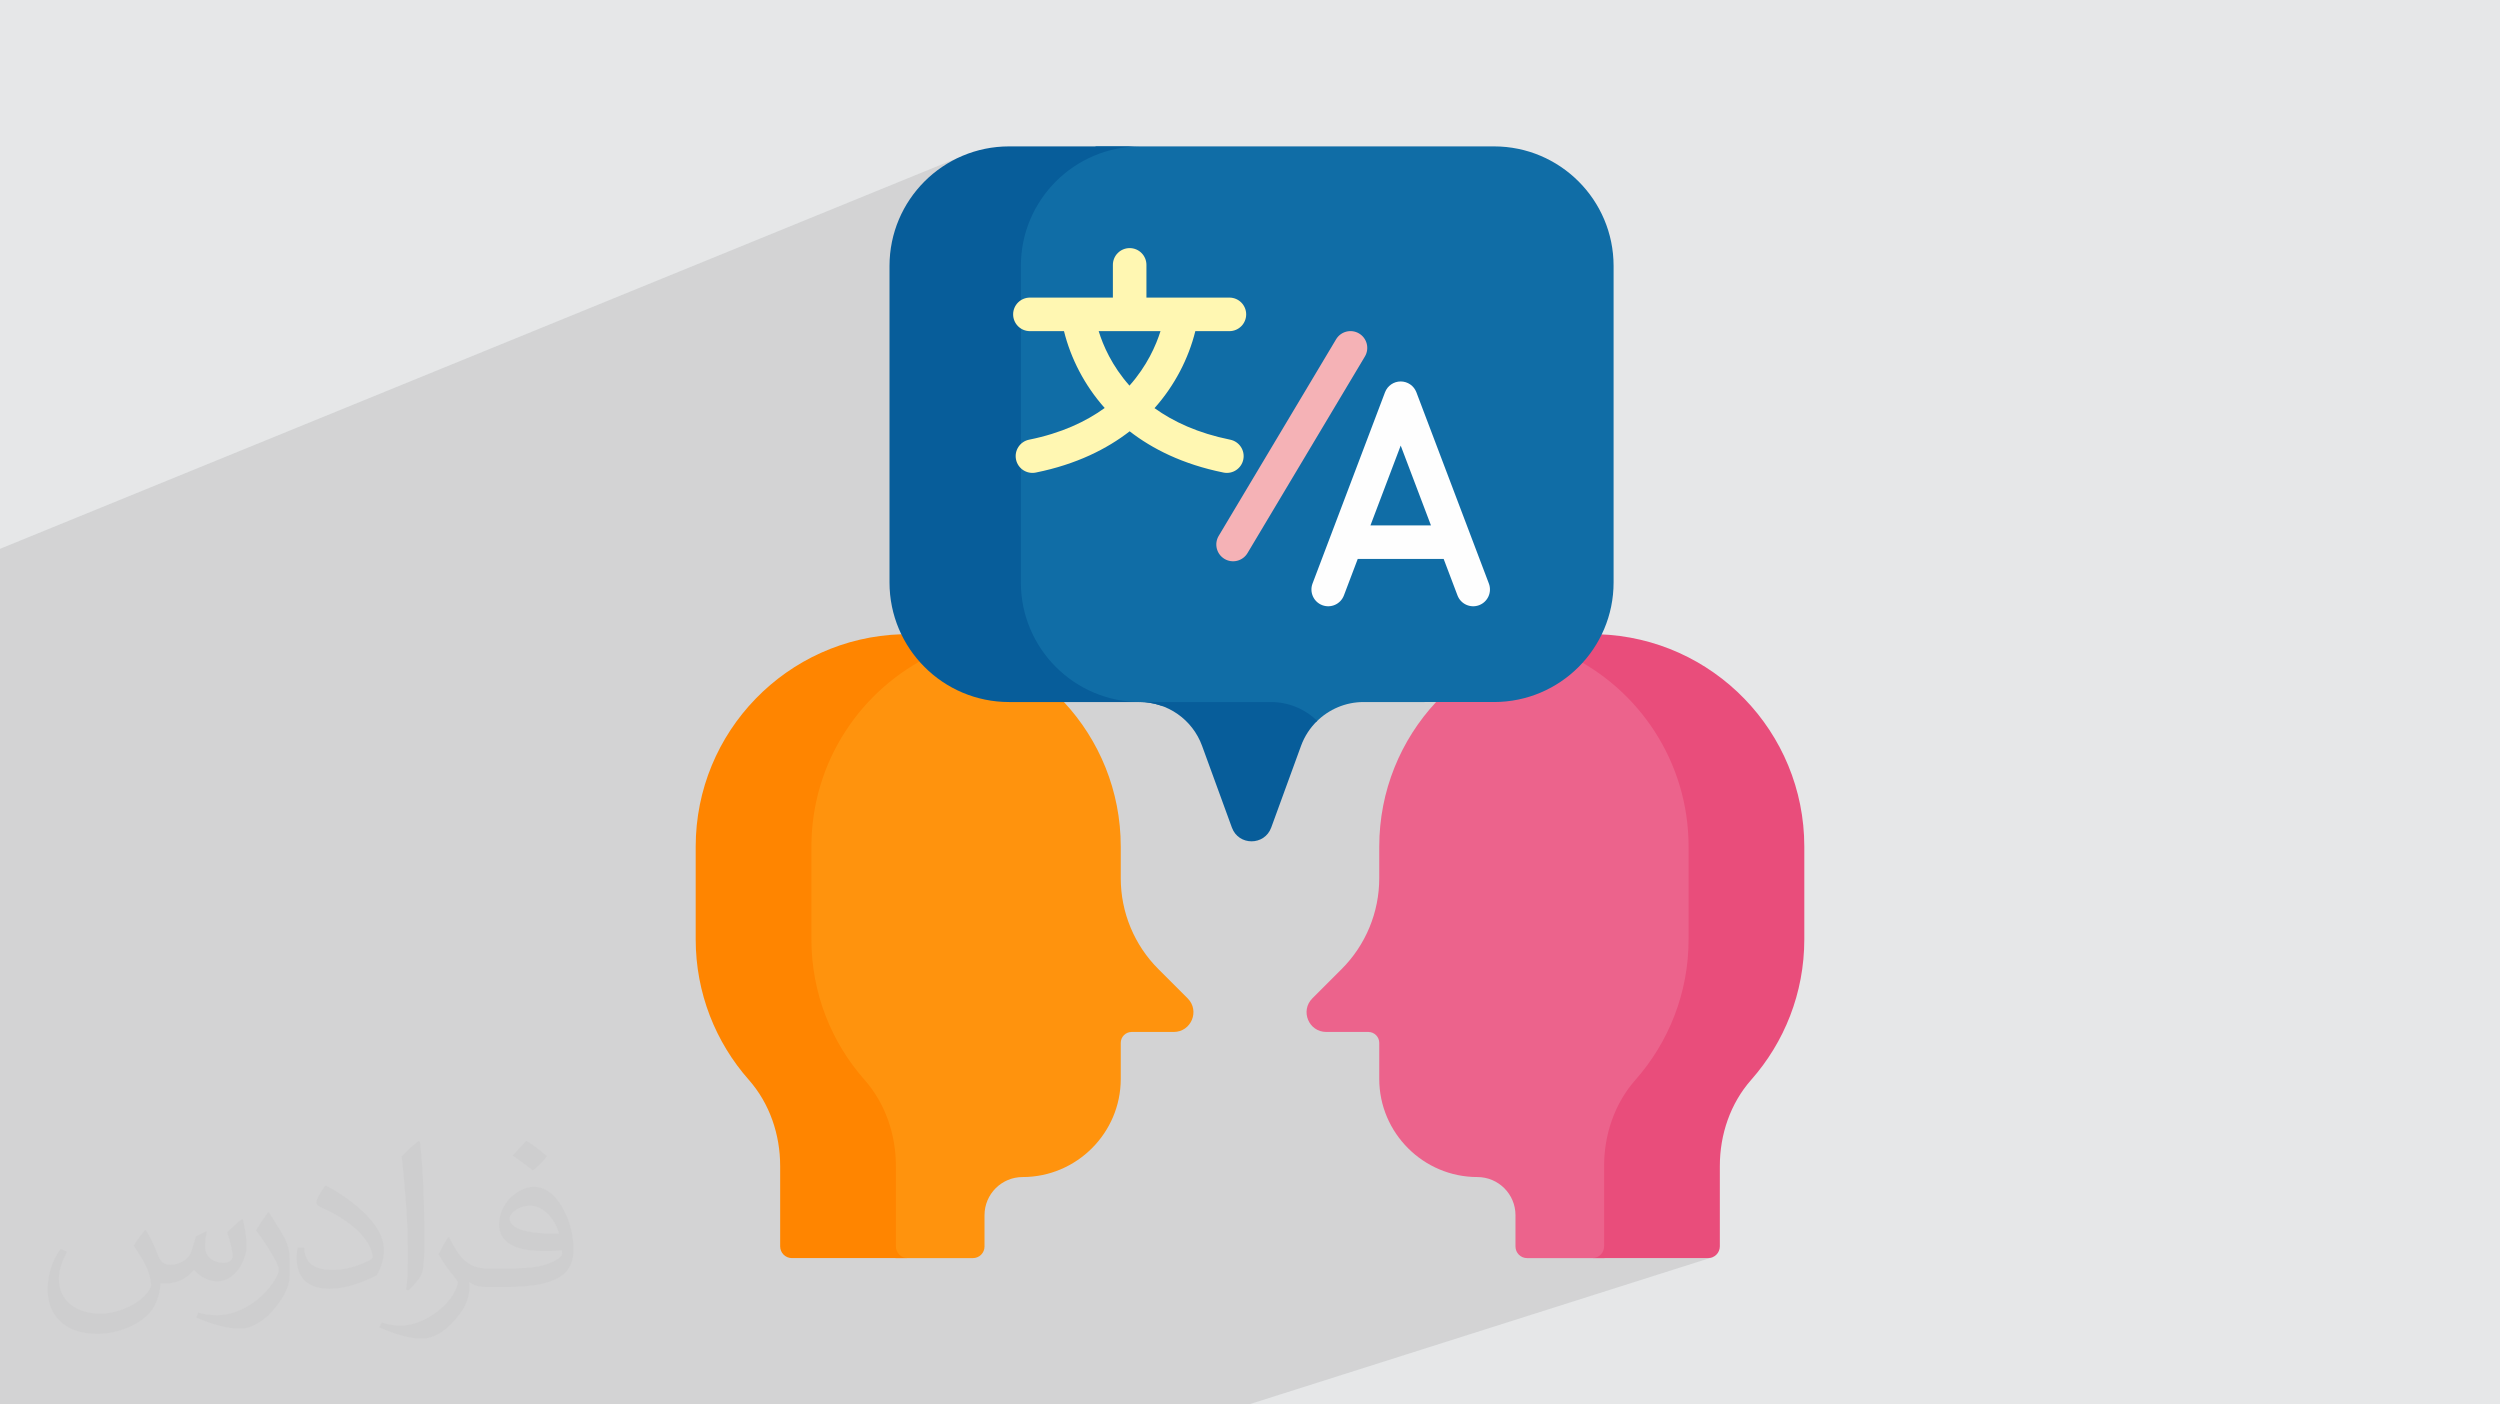
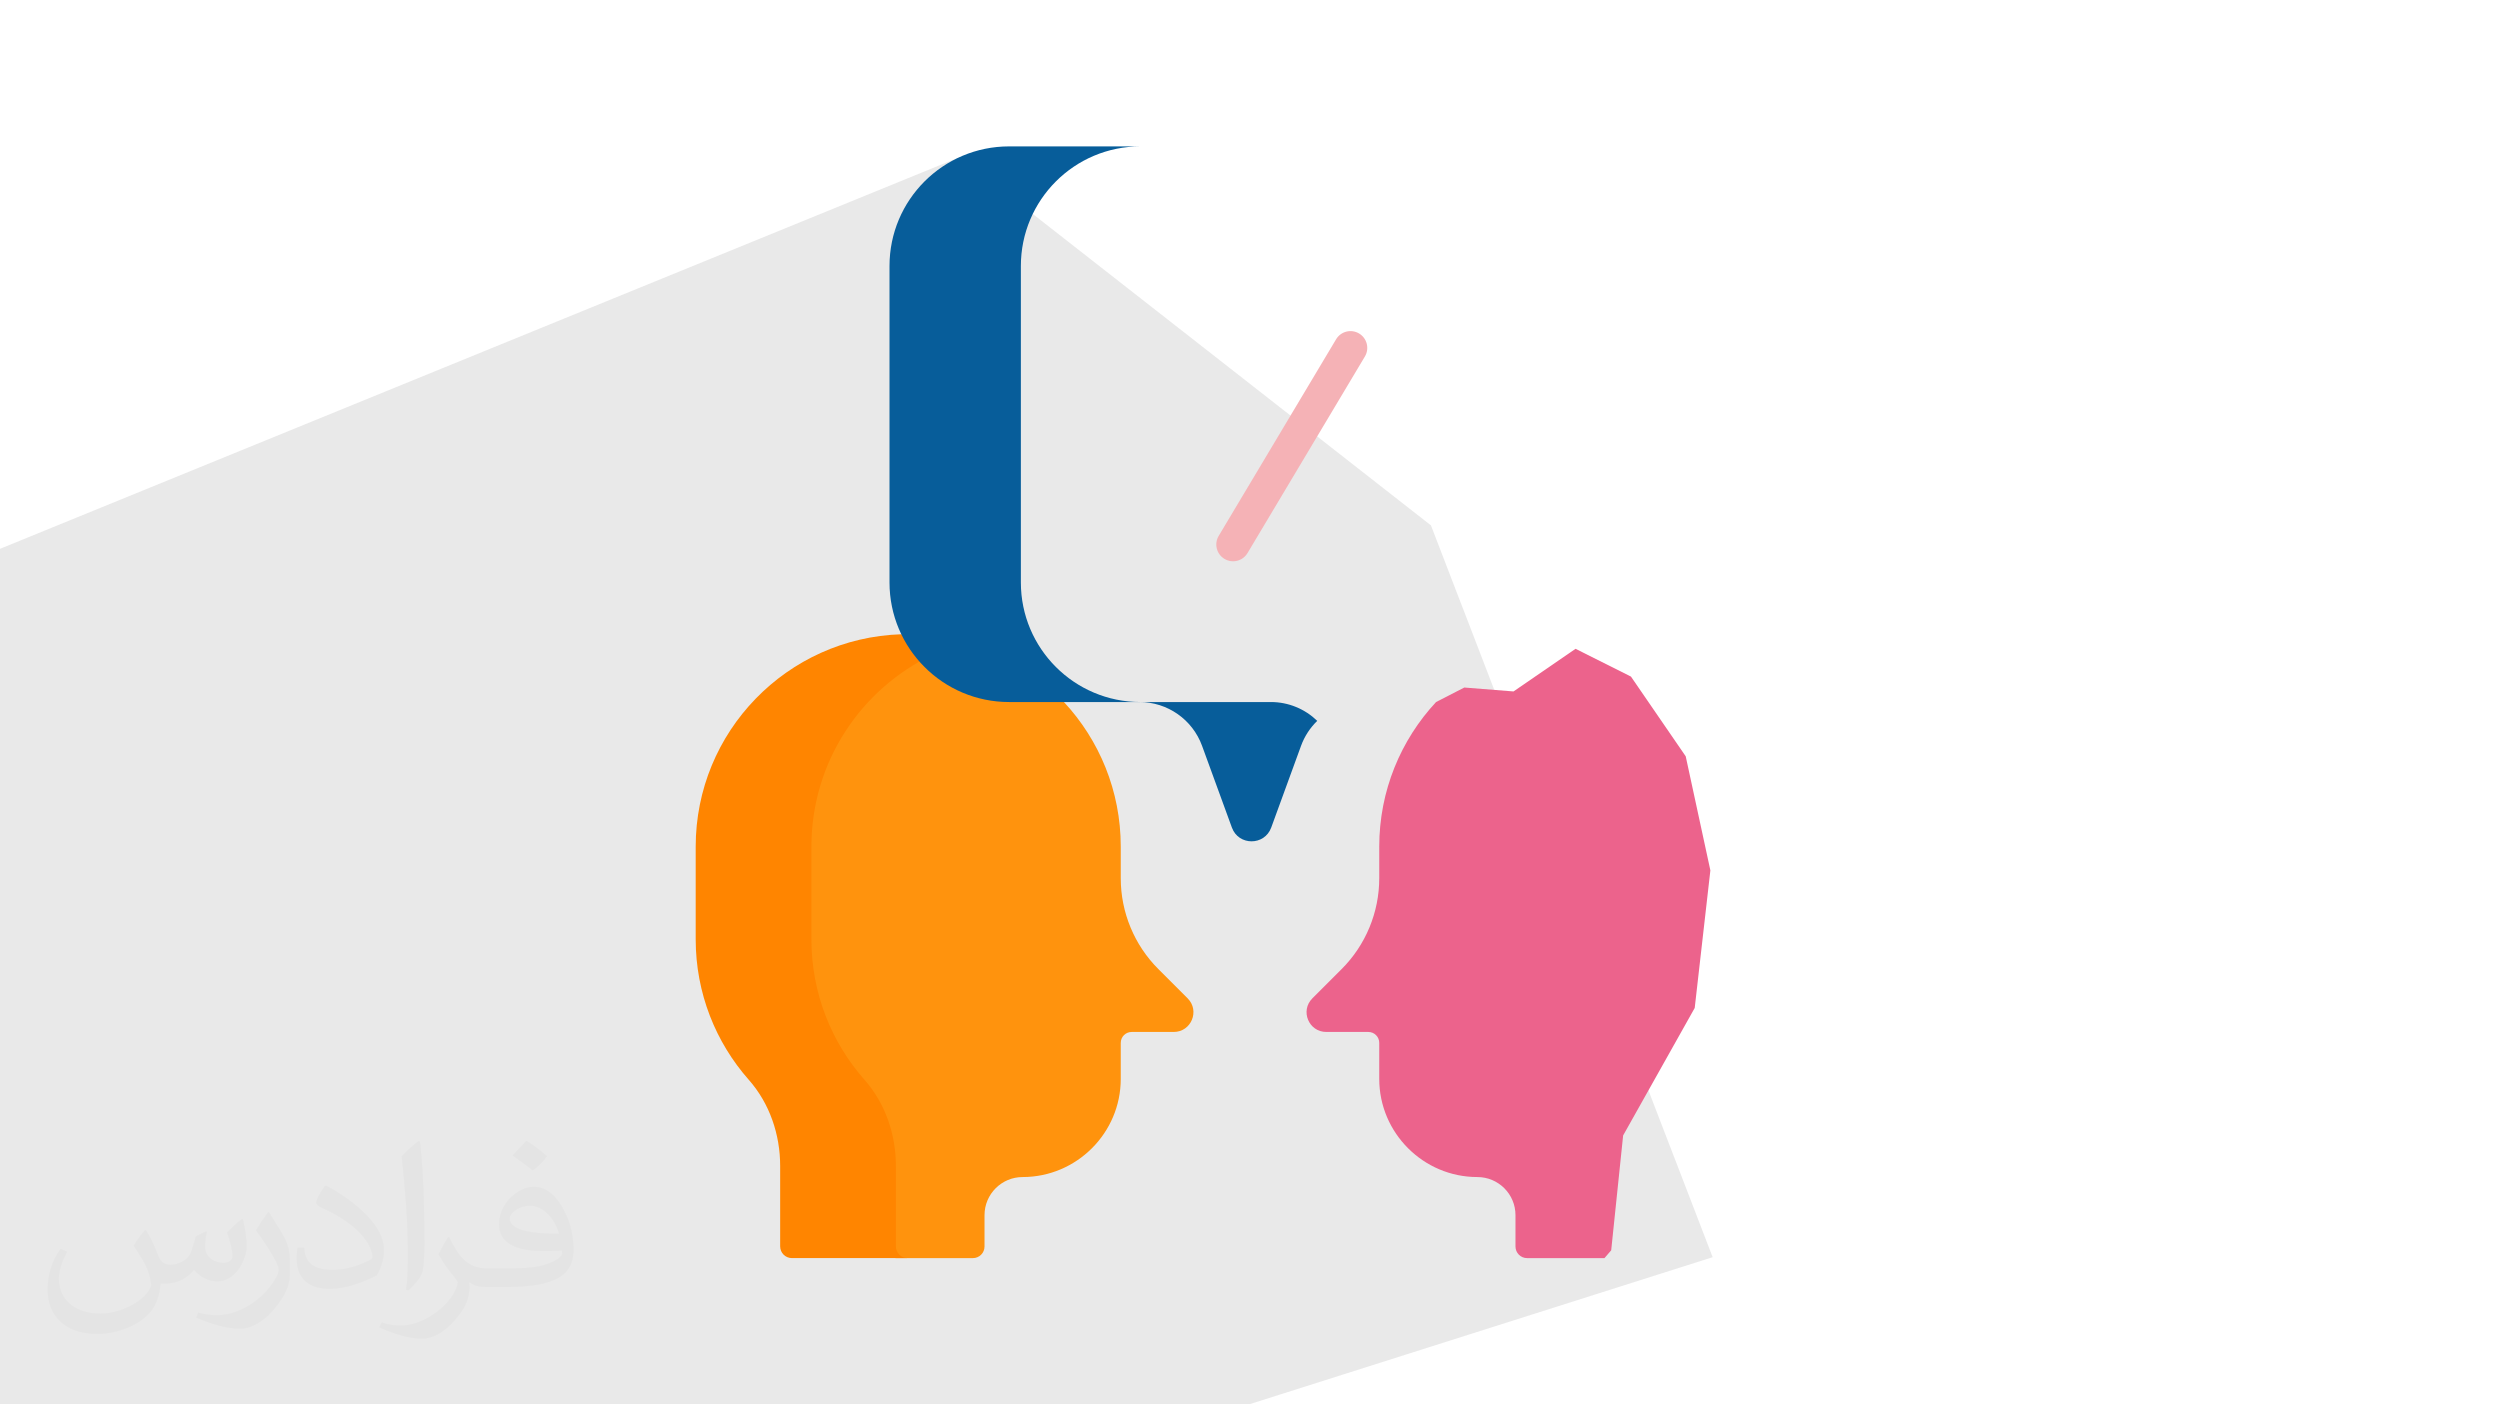
<svg xmlns="http://www.w3.org/2000/svg" xml:space="preserve" width="94.192mm" height="52.917mm" version="1.1" style="shape-rendering:geometricPrecision; text-rendering:geometricPrecision; image-rendering:optimizeQuality; fill-rule:evenodd; clip-rule:evenodd" viewBox="0 0 9419.16 5291.66">
  <defs>
    <style type="text/css">
   
    .fil0 {fill:#E6E7E8}
    .fil10 {fill:#FEFEFE;fill-rule:nonzero}
    .fil9 {fill:#FFF7B2;fill-rule:nonzero}
    .fil11 {fill:#F5B2B6;fill-rule:nonzero}
    .fil3 {fill:#EC638C;fill-rule:nonzero}
    .fil4 {fill:#E94D7B;fill-rule:nonzero}
    .fil8 {fill:#075D9A;fill-rule:nonzero}
    .fil7 {fill:#106DA6;fill-rule:nonzero}
    .fil6 {fill:#FF8500;fill-rule:nonzero}
    .fil5 {fill:#FF930D;fill-rule:nonzero}
    .fil2 {fill:#373435;fill-opacity:0.031}
    .fil1 {fill:#2B2A29;fill-opacity:0.102}
   
  </style>
  </defs>
  <g id="Layer_x0020_1">
-     <polygon class="fil0" points="-0,0 9419.16,0 9419.16,5291.66 -0,5291.66 " />
    <polygon class="fil1" points="5391.37,1979.54 6452.75,4736.61 4704.33,5291.66 -0,5291.66 -0,2067.77 3616.59,591.48 " />
    <path class="fil2" d="M549.37 4634.7c17.98,27.25 29.64,53.44 41.02,82.55 8.46,16.94 12.95,48.16 52.65,48.16 11.63,0 28.32,-3.43 43.13,-11.63 16.66,-8.74 29.36,-21.97 35.99,-42.06l15.87 -53.44 38.63 -19.05 2.64 2.64c-5.28,20.12 -6.6,39.42 -6.6,54.51 0,44.7 38.63,61.65 69.32,61.65 17.98,0 34.14,-8.74 34.14,-25.15 0,-21.16 -8.99,-57.15 -20.65,-89.43 17.98,-17.98 35.99,-35.99 56.62,-50.55l3.17 1.6c8.99,38.1 14.02,75.67 14.02,100.81 0,24.61 -10.85,51.87 -19.84,69.6 -18.52,34.92 -51.33,62.71 -91.01,62.71 -30.15,0 -63.75,-15.09 -86.79,-43.13l-1.32 0c-21.69,27 -55.3,51.33 -109.02,51.33l-16.66 0c-2.64,35.46 -10.31,60.58 -21.97,83.08 -32,62.43 -127,106.63 -216.43,106.63 -124.36,0 -186.79,-71.7 -186.79,-167.21 0,-59 19.3,-113.77 48.95,-152.65l24.33 10.06c-18.52,35.46 -30.96,68.78 -30.96,101.6 0,89.43 72.77,132.03 156.64,132.03 77.8,0 174.09,-49.48 191.57,-106.88 -6.6,-62.71 -30.15,-92.07 -66.14,-149.22 10.85,-19.05 24.87,-38.1 42.34,-58.47l3.17 0 0 0 0 0 -0.02 -0.09zm1434.3 -336.55c26.19,16.41 51.87,35.71 76.99,57.94 -14.02,19.84 -31.5,37.85 -53.19,53.72 -25.15,-20.37 -50.27,-37.85 -75.95,-56.36 17.45,-19.58 34.67,-38.35 52.12,-55.3l0 0 0 0 0 0 0 0 0 0 0.03 0zm13.49 244.48c-42.34,0 -76.99,27.79 -76.99,48.41 0,44.2 84.66,57.94 186,57.4 -12.7,-51.87 -57.15,-105.84 -109.02,-105.84l0.01 0.03zm-95 236.55c55.04,0 103.2,-1.6 139.95,-10.85 41.02,-10.31 75.67,-30.96 75.67,-45.24 0,-3.71 0,-8.2 -1.32,-11.91 -23.01,2.11 -49.48,2.11 -72.49,2.11 -74.6,0 -131.75,-16.94 -154.25,-58.75 -5.56,-11.63 -9.52,-24.61 -9.52,-39.42 0,-40.49 17.45,-79.91 48.16,-107.16 25.65,-22.48 53.97,-36.5 82.8,-36.5 52.12,0 93.65,41.81 122.76,107.7 15.87,35.99 26.72,77.52 26.72,129.92 0,34.92 -9.52,64.29 -31.22,85.98 -40.49,39.17 -115.09,53.97 -229.39,53.97l-51.87 0 0 0 -13.49 0c-28.32,0 -48.69,-5.03 -64.82,-17.45l-2.64 0c0.79,6.6 1.32,12.95 1.32,19.05 0,25.65 -8.46,58.47 -25.65,84.66 -50.8,75.41 -105.84,108.2 -153.47,108.2 -48.16,0 -107.16,-18.52 -160.35,-42.6l9.52 -18.52c17.2,7.14 41.02,11.91 73.81,11.91 85.98,0 198.96,-82.55 212.98,-163.25 -3.17,-6.6 -8.99,-15.34 -17.2,-24.61 -25.15,-29.9 -41.02,-54.76 -55.83,-80.95 12.7,-25.15 24.33,-45.24 35.18,-63.5l4.5 -0.53c36.78,74.88 70.1,117.73 144.45,117.73l11.63 0 0 0 53.97 0 0 0 0 0 0 0 0 0 0 0 0.09 0.01zm-372.55 79.11c6.35,-34.39 6.88,-73.02 6.88,-109.02l0 -53.44c0,-99.75 -12.7,-244.73 -23.01,-339.19 17.98,-19.3 43.13,-42.06 62.97,-57.4l5.82 1.6c13.49,118.8 16.66,256.39 16.66,383.64 0,33.35 -1.32,65.89 -4.5,89.69 -1.85,30.15 -19.3,52.91 -56.62,87.83l-8.2 -3.71zm-383.38 -157.42c1.85,46.84 24.87,83.62 105.31,83.62 50.01,0 92.33,-12.95 139.17,-35.18 8.46,-3.71 12.95,-8.74 12.95,-12.95 0,-29.36 -22.48,-68.25 -60.32,-103.71 -36.78,-33.35 -85.47,-62.71 -130.96,-82.3 -15.62,-6.6 -20.65,-13.49 -20.65,-20.12 0,-13.49 17.98,-41.81 32.82,-62.18l5.03 -0.53c52.12,27.25 110.34,67.74 153.47,112.7 39.17,41.53 63.5,83.62 63.5,129.39 0,33.86 -10.31,65.61 -27,95.25 -57.15,28.83 -118.01,50.8 -178.33,50.8 -73.28,0 -123.29,-34.39 -123.29,-115.09 0,-8.74 0,-22.22 3.17,-39.7l25.15 0 0 0 0 0 0 0 0 0 0 0 -0.02 0zm-132.57 -133.1l45.52 73.56c16.66,27.25 32.28,56.9 32.28,103.71l0 59.79c0,48.41 -30.96,100.28 -80.95,151.61 -39.17,34.67 -73.81,49.48 -105.84,49.48 -47.62,0 -102.13,-14.81 -165.1,-41.81l7.14 -18.52c19.84,5.28 42.85,9.78 71.17,9.78 90.5,-0.53 183.08,-66.67 225.42,-147.37 5.03,-9.27 6.88,-17.98 6.88,-24.08 0,-9.27 -5.03,-19.58 -8.99,-28.83 -23.01,-43.38 -48.69,-83.08 -76.99,-119.86 14.81,-23.29 29.64,-45.77 45.77,-68l3.71 0.53 0 0 0 0 0 0 0 0 0 0 -0.02 0.01z" />
    <g id="_3157062990160">
      <path class="fil3" d="M4944.51 3761.49l110.24 -110.24c90.79,-90.78 141.79,-213.91 141.79,-342.3l0 -119.01c0,-210.65 81.3,-402.05 214.07,-544.91l106.43 -54.67 185.41 14.75 233.7 -160.66 208.76 104.68 206.29 300.38 92.89 429.81 -58.99 518.31 -269.69 480.38 -44.95 432.63c0,0 -11.03,12.66 -25.36,29.46l-291.62 0.01c-24.09,0 -43.63,-19.53 -43.63,-43.64l0 -118.06c0,-79.5 -64.47,-143.72 -143.72,-143.72 -203.27,0 -369.58,-166.31 -369.58,-369.57l0 -136.02c0,-22.68 -18.38,-41.06 -41.06,-41.06l-158.56 -0.01c-66.04,0 -99.11,-79.85 -52.42,-126.54z" />
-       <path class="fil4" d="M6043.77 4695.83l0 -302.8c0,-118.71 39.56,-235.56 118.11,-324.58 124.55,-141.11 200.14,-326.45 200.14,-529.46 0,-32.53 0,-307.54 0,-349.05 0,-319.46 -187.1,-595.17 -457.66,-723.66l34.06 -23.41 85.01 -53.21c430.13,13.81 774.6,366.79 774.6,800.28l0 349.05c0,203.02 -75.59,388.35 -200.13,529.46 -78.56,89.02 -118.12,205.88 -118.12,324.58l0 302.8c0,24.45 -19.82,44.26 -44.27,44.26l-436.02 0c24.45,0.01 44.27,-19.81 44.27,-44.26l0.01 0z" />
      <path class="fil5" d="M4474.66 3761.49l-110.24 -110.24c-90.79,-90.78 -141.79,-213.91 -141.79,-342.3l0 -119.01c0,-210.65 -81.3,-402.05 -214.07,-544.91l-106.43 -54.67 -185.41 14.75 -233.7 -160.66 -208.76 104.68 -206.29 300.38 -92.89 429.81 58.99 518.31 269.69 480.38 44.95 432.63c0,0 11.03,12.66 25.36,29.46l291.62 0.01c24.09,0 43.63,-19.53 43.63,-43.64l0 -118.06c0,-79.5 64.47,-143.72 143.72,-143.72 203.27,0 369.58,-166.31 369.58,-369.57l0 -136.02c0,-22.68 18.38,-41.06 41.06,-41.06l158.56 -0.01c66.04,0 99.11,-79.85 52.42,-126.54z" />
      <path class="fil6" d="M3375.39 4695.83l0 -302.8c0,-118.71 -39.56,-235.56 -118.11,-324.58 -124.55,-141.11 -200.14,-326.45 -200.14,-529.46 0,-32.53 0,-307.54 0,-349.05 0,-319.46 187.1,-595.17 457.66,-723.66l-34.06 -23.41 -85.01 -53.21c-430.13,13.81 -774.6,366.79 -774.6,800.28l0 349.05c0,203.02 75.59,388.35 200.13,529.46 78.56,89.02 118.12,205.88 118.12,324.58l0 302.8c0,24.45 19.82,44.26 44.27,44.26l436.02 0c-24.45,0.01 -44.27,-19.81 -44.27,-44.26l-0.01 0z" />
-       <path class="fil7" d="M5628.85 551.56l-1498.33 0 -110.4 43.54 -172.77 155.91 -30.2 183.72 0 1460.44 194.54 197.29 189.01 52.56 92.5 0c28,0 55.15,4.77 80.69,13.45l463.72 0 122.49 60.35c46.09,-46.18 109.4,-73.79 177.52,-73.79l491.24 -0.01c248.85,0 450.6,-201.73 450.6,-450.6l0 -1192.26c-0.02,-248.85 -201.77,-450.6 -450.62,-450.6l0 0 0.01 0z" />
      <path class="fil8" d="M4788.14 2645.03l-491.24 0c-248.86,0 -450.6,-201.73 -450.6,-450.6 0,-200.47 0,-1010.57 0,-1192.27 0,-248.85 201.74,-450.6 450.6,-450.6l-494.94 0c-248.86,0 -450.6,201.74 -450.6,450.6l0 1192.27c0,248.86 201.74,450.6 450.6,450.6l491.24 0c105.43,0 199.61,65.89 235.74,164.94l112.39 308.03c25.21,69.1 122.94,69.1 148.17,0l112.38 -308.03c13.27,-36.36 34.41,-68.19 61.01,-93.99 -45.86,-44.5 -108.03,-70.95 -174.75,-70.95z" />
-       <path class="fil9" d="M4609.95 1780.48c34.05,6.91 67.53,-15.11 74.46,-49.45 6.92,-34.21 -15.23,-67.56 -49.45,-74.46 -121.55,-24.54 -214.32,-67.92 -285.14,-118.86 75.71,-84.83 128.22,-186.74 153.76,-290.06l128.43 -0.01c34.91,0 63.2,-28.29 63.2,-63.2 0,-34.91 -28.29,-63.21 -63.2,-63.21l-312.61 0 0 -123.29c0,-34.91 -28.29,-63.2 -63.2,-63.2 -34.91,0 -63.21,28.29 -63.21,63.2l0 123.29 -312.62 0c-34.91,0 -63.21,28.3 -63.21,63.21 0,34.91 28.3,63.2 63.21,63.2l128.42 0c25.42,102.81 77.62,204.59 153.31,289.55 -70.8,51.26 -163.44,94.91 -284.68,119.38 -34.22,6.9 -56.36,40.25 -49.45,74.46 6.93,34.33 40.4,56.36 74.46,49.45 153.98,-31.08 268.71,-89.51 353.76,-155.46 85.05,65.96 199.78,124.38 353.76,155.46l0 0zm-237.55 -532.83c-16.83,53.37 -50.59,130.77 -116.87,205.27 -66.18,-74.42 -99.56,-151.76 -116.06,-205.27l232.93 0z" />
-       <path class="fil10" d="M5609.56 2198.58l-273.09 -720.59c-9.31,-24.56 -32.83,-40.8 -59.1,-40.8 -26.27,0 -49.8,16.24 -59.11,40.8l-273.09 720.59c-12.37,32.66 4.06,69.14 36.71,81.52 32.73,12.38 69.16,-4.14 81.5,-36.71l52.1 -137.45c0.18,0 0.34,0.02 0.52,0.02l323.28 0 52.08 137.43c12.37,32.64 48.86,49.07 81.5,36.71 32.63,-12.38 49.07,-48.87 36.7,-81.52l0 0zm-446.19 -219.04l114 -300.8 114 300.8 -228 0z" />
      <path class="fil11" d="M5120.6 1256.46c-29.98,-17.91 -68.78,-8.1 -86.67,21.87l-442.32 740.74c-17.9,29.97 -8.11,68.77 21.87,86.68 29.96,17.89 68.77,8.12 86.67,-21.87l442.32 -740.74c17.89,-29.97 8.1,-68.78 -21.87,-86.68z" />
    </g>
  </g>
</svg>